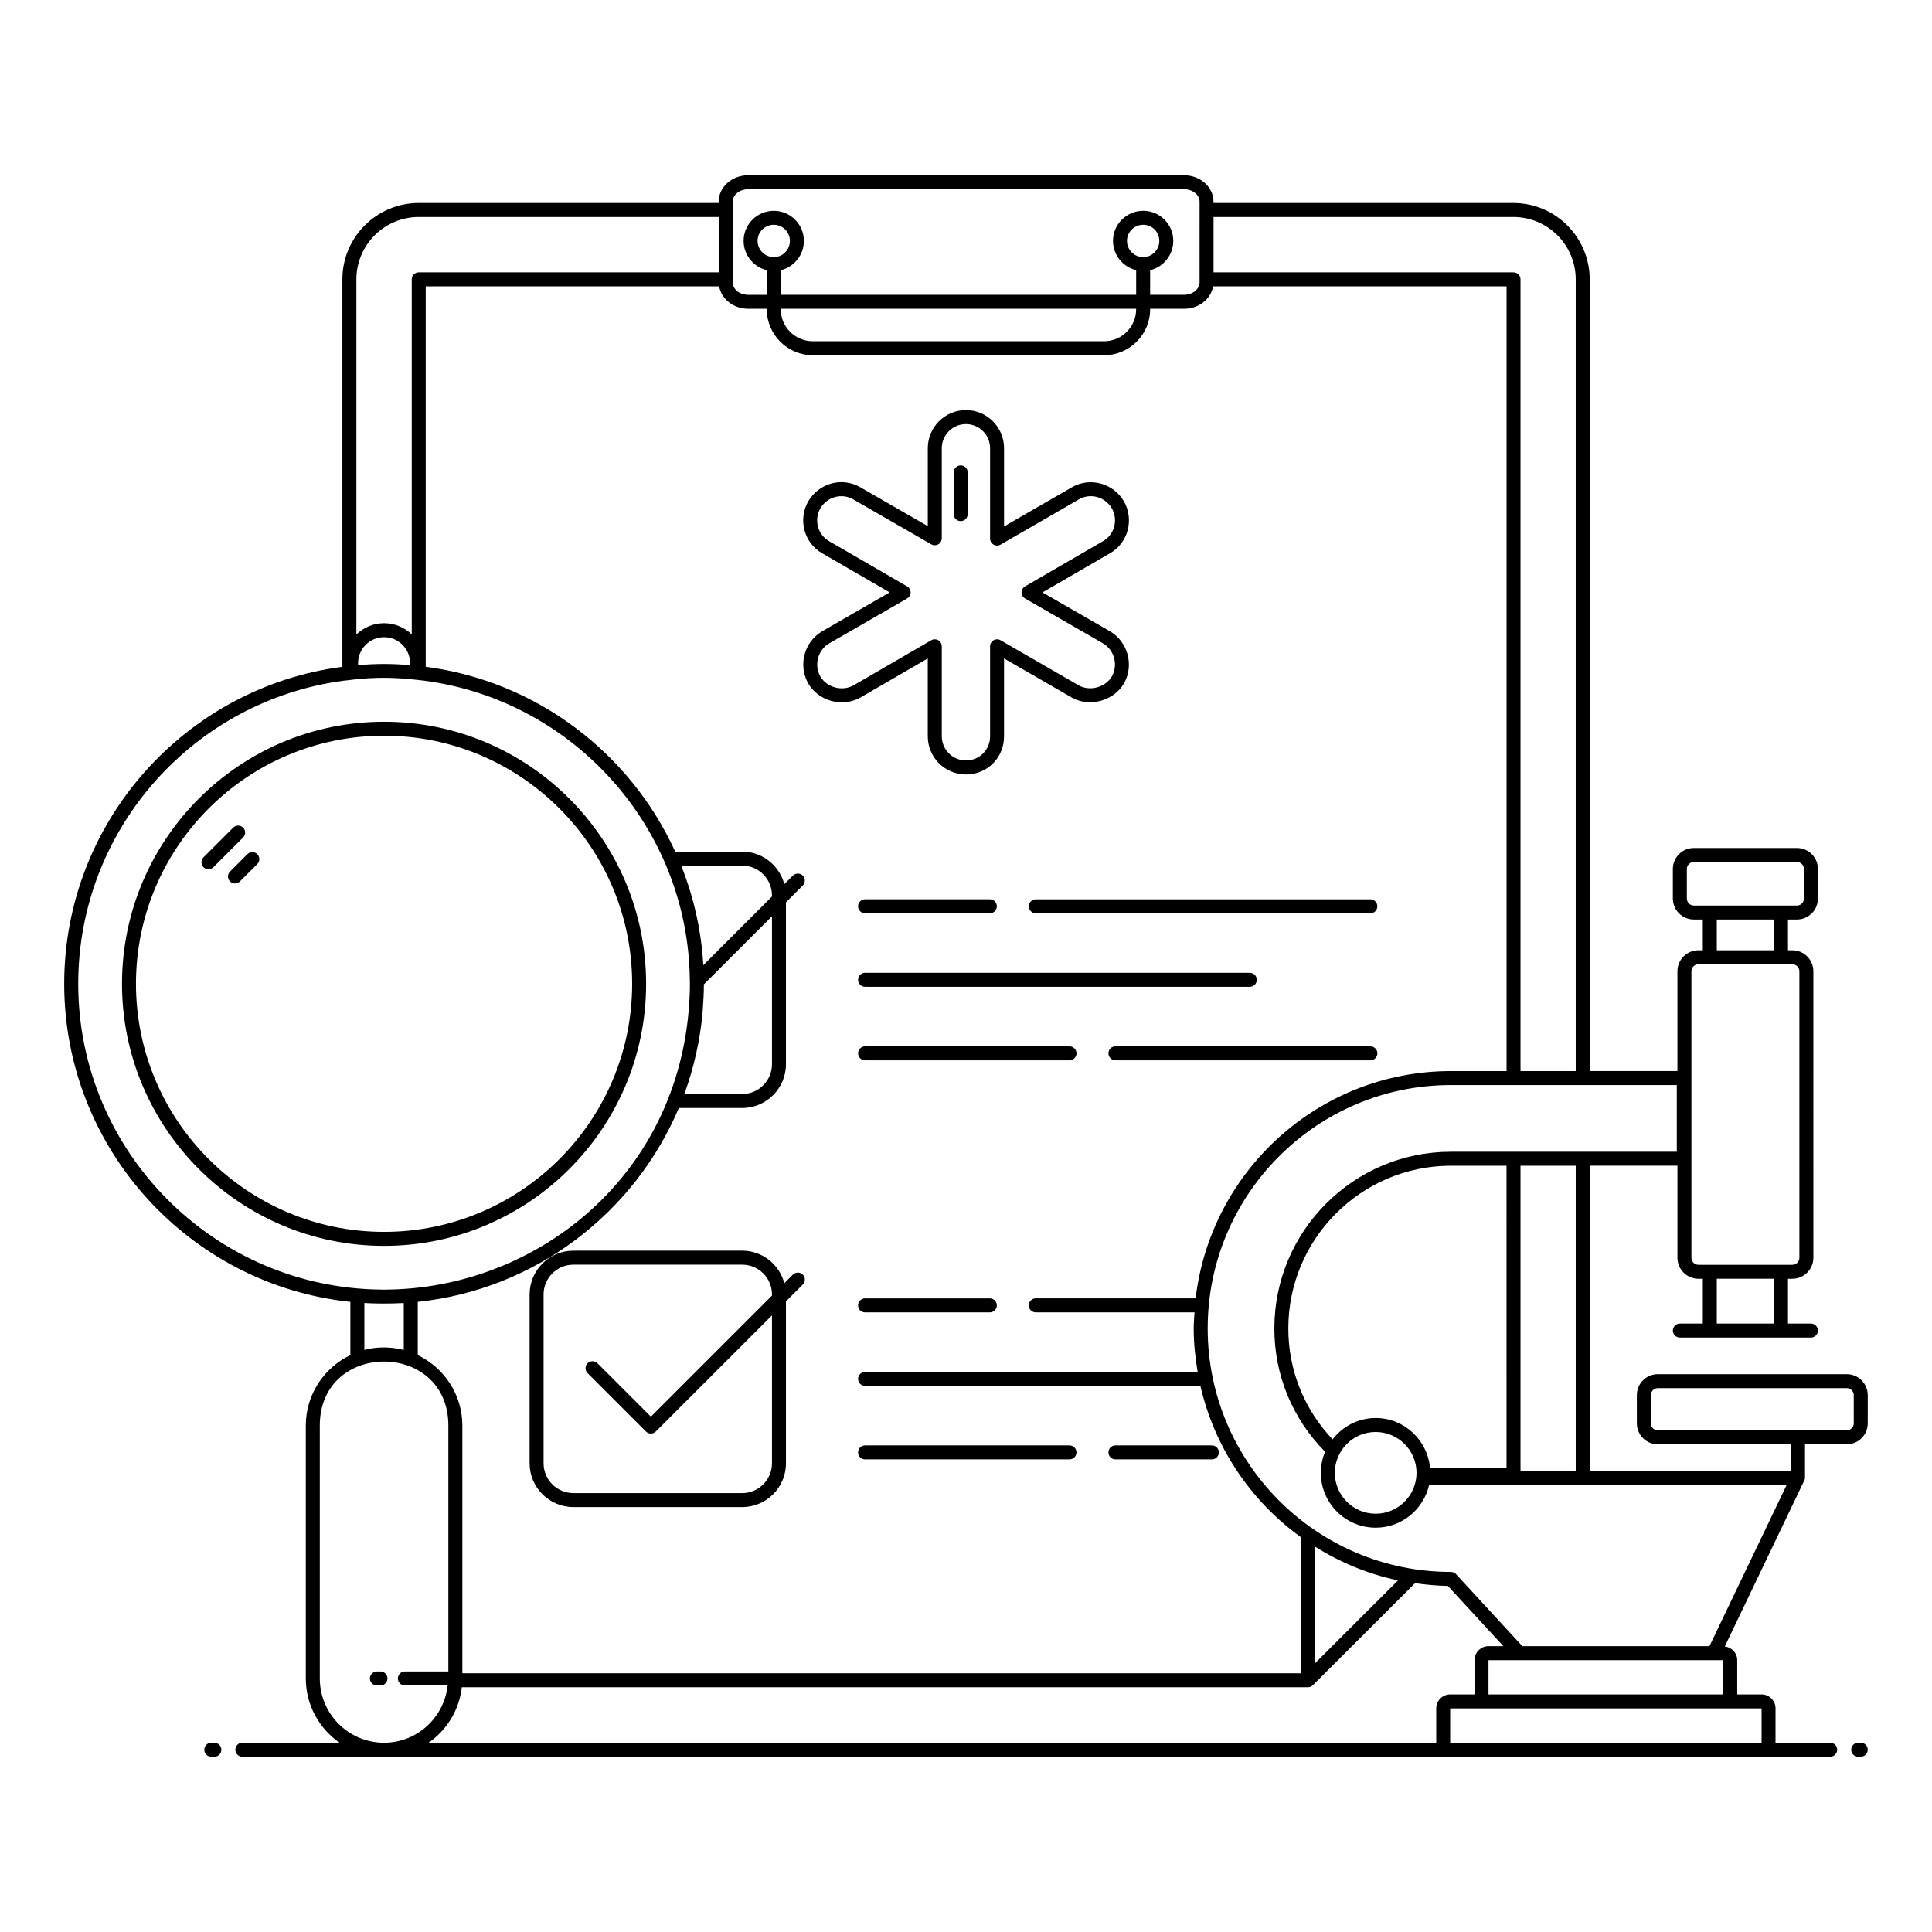
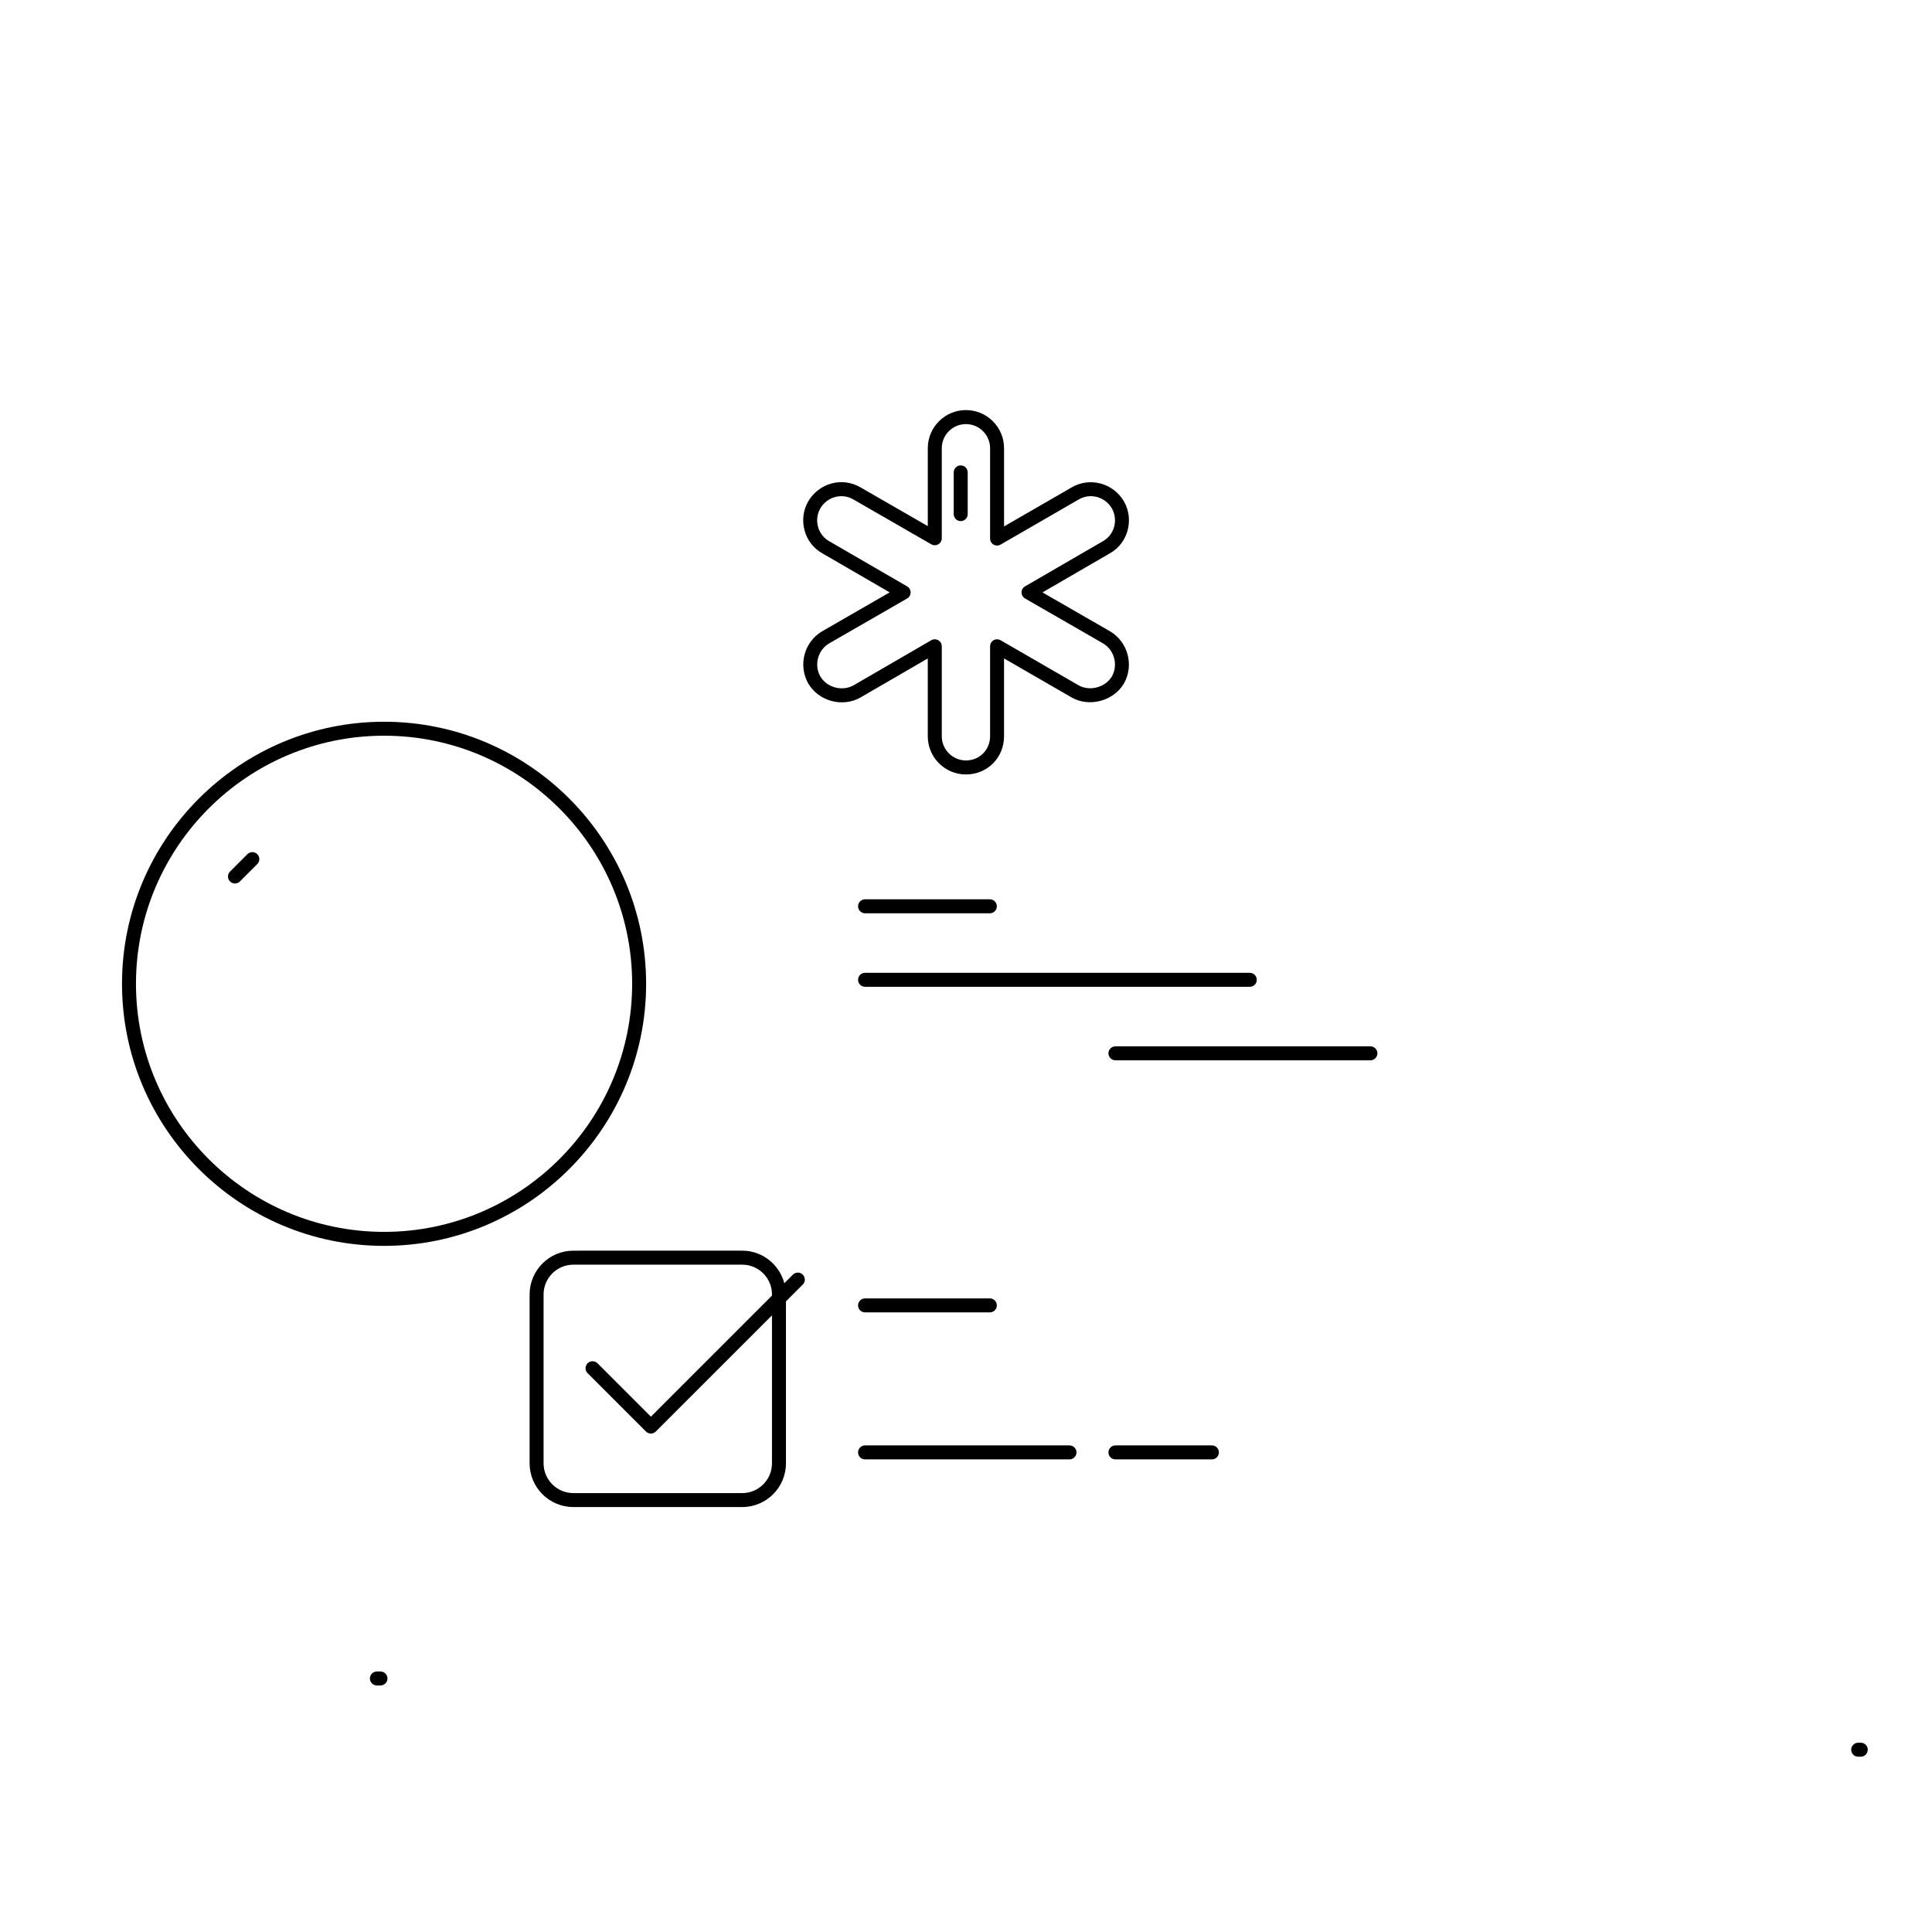
<svg xmlns="http://www.w3.org/2000/svg" fill="#000000" width="800px" height="800px" version="1.1" viewBox="144 144 512 512">
  <g>
-     <path d="m199.99 609.55h0.824c1.023 0 1.852-0.828 1.852-1.852 0-1.023-0.828-1.852-1.852-1.852h-0.824c-1.023 0-1.852 0.828-1.852 1.852 0 1.023 0.828 1.852 1.852 1.852z" />
    <path d="m637.12 605.84h-0.68c-1.023 0-1.852 0.828-1.852 1.852 0 1.023 0.828 1.852 1.852 1.852h0.68c1.023 0 1.852-0.828 1.852-1.852 0-1.023-0.828-1.852-1.852-1.852z" />
    <path d="m284.35 487.04v44.754c0 6.391 5.199 11.59 11.594 11.59h44.754c6.391 0 11.59-5.199 11.59-11.59v-42.918l4.461-4.461c0.723-0.723 0.723-1.895 0-2.621-0.723-0.723-1.895-0.723-2.621 0l-2.273 2.273c-1.32-4.949-5.801-8.629-11.156-8.629l-44.754 0.004c-6.394 0-11.594 5.203-11.594 11.598zm64.234 0v0.305l-32.09 32.09-14.156-14.156c-0.723-0.723-1.895-0.723-2.621 0-0.723 0.723-0.723 1.895 0 2.621l15.465 15.465c0.363 0.363 0.836 0.543 1.309 0.543 0.473 0 0.949-0.18 1.309-0.543l30.781-30.777v39.211c0 4.348-3.539 7.887-7.887 7.887l-44.75-0.004c-4.352 0-7.887-3.539-7.887-7.887v-44.754c0-4.352 3.539-7.891 7.887-7.891h44.754c4.348 0 7.887 3.535 7.887 7.891z" />
-     <path d="m416.64 384.18c0 1.023 0.828 1.852 1.852 1.852h88.672c1.023 0 1.852-0.828 1.852-1.852 0-1.023-0.828-1.852-1.852-1.852h-88.668c-1.027 0-1.855 0.828-1.855 1.852z" />
    <path d="m373.25 386.03h33.074c1.023 0 1.852-0.828 1.852-1.852 0-1.023-0.828-1.852-1.852-1.852h-33.074c-1.023 0-1.852 0.828-1.852 1.852 0 1.023 0.828 1.852 1.852 1.852z" />
    <path d="m373.25 405.51h101.96c1.023 0 1.852-0.828 1.852-1.852 0-1.023-0.828-1.852-1.852-1.852l-101.96-0.004c-1.023 0-1.852 0.828-1.852 1.852s0.828 1.855 1.852 1.855z" />
    <path d="m507.17 421.29h-67.57c-1.023 0-1.852 0.828-1.852 1.852 0 1.023 0.828 1.852 1.852 1.852h67.57c1.023 0 1.852-0.828 1.852-1.852 0-1.023-0.828-1.852-1.852-1.852z" />
-     <path d="m427.43 421.29h-54.176c-1.023 0-1.852 0.828-1.852 1.852 0 1.023 0.828 1.852 1.852 1.852h54.176c1.023 0 1.852-0.828 1.852-1.852 0-1.023-0.828-1.852-1.852-1.852z" />
    <path d="m406.32 488.09h-33.074c-1.023 0-1.852 0.828-1.852 1.852s0.828 1.852 1.852 1.852h33.074c1.023 0 1.852-0.828 1.852-1.852s-0.828-1.852-1.852-1.852z" />
    <path d="m439.6 530.75h25.566c1.023 0 1.852-0.828 1.852-1.852 0-1.023-0.828-1.852-1.852-1.852h-25.566c-1.023 0-1.852 0.828-1.852 1.852 0 1.023 0.828 1.852 1.852 1.852z" />
    <path d="m373.25 530.75h54.176c1.023 0 1.852-0.828 1.852-1.852 0-1.023-0.828-1.852-1.852-1.852h-54.176c-1.023 0-1.852 0.828-1.852 1.852 0 1.023 0.828 1.852 1.852 1.852z" />
    <path d="m372.02 328.85 17.852-10.355v20.641c0 5.57 4.531 10.105 10.105 10.105 5.668 0 10.105-4.438 10.105-10.105v-20.645l17.961 10.371c4.637 2.613 11.039 0.949 13.805-3.723 0.008-0.012 0.016-0.023 0.023-0.035 2.719-4.828 1.043-11.031-3.742-13.824l-17.859-10.285 17.844-10.348c4.938-2.777 6.445-9.074 3.746-13.773-2.828-4.848-9.035-6.516-13.832-3.723l-17.941 10.359v-20.727c0-5.574-4.531-10.109-10.105-10.109s-10.105 4.531-10.105 10.109v20.645l-17.848-10.277c-4.91-2.871-11.051-1.066-13.848 3.731-2.731 4.75-1.125 11.02 3.731 13.75l17.863 10.355-17.867 10.293c-4.777 2.789-6.453 8.984-3.711 13.852 2.793 4.727 9.074 6.391 13.824 3.719zm-8.258-14.359 20.633-11.883c0.574-0.332 0.926-0.941 0.93-1.602 0-0.66-0.352-1.273-0.922-1.605l-20.656-11.977c-3.059-1.719-4.078-5.695-2.359-8.68 1.797-3.09 5.707-4.184 8.781-2.379l20.633 11.883c0.57 0.324 1.277 0.328 1.852-0.004 0.574-0.328 0.926-0.941 0.926-1.602v-23.852c0-3.531 2.871-6.402 6.402-6.402 3.527 0 6.402 2.871 6.402 6.402v23.934c0 0.66 0.352 1.273 0.926 1.602 0.57 0.332 1.281 0.332 1.852 0l20.727-11.973c3.062-1.789 6.977-0.699 8.766 2.375 1.688 2.934 0.766 6.938-2.375 8.699l-20.637 11.969c-0.57 0.332-0.926 0.945-0.922 1.605 0 0.66 0.355 1.27 0.93 1.602l20.625 11.875c3.035 1.773 4.102 5.707 2.383 8.785-1.785 2.973-5.902 3.984-8.777 2.375l-20.719-11.969c-0.57-0.332-1.281-0.332-1.852 0-0.574 0.328-0.926 0.941-0.926 1.602v23.855c0 3.59-2.812 6.398-6.402 6.398-3.527 0-6.402-2.871-6.402-6.398v-23.855c0-1.008-0.812-1.852-1.852-1.852-0.32 0-0.641 0.082-0.93 0.25l-20.609 11.957c-2.973 1.66-7.023 0.617-8.789-2.348-1.734-3.07-0.668-7.019 2.363-8.789z" />
    <path d="m398.6 282.1c1.023 0 1.852-0.828 1.852-1.852v-11.059c0-1.023-0.828-1.852-1.852-1.852-1.023 0-1.852 0.828-1.852 1.852v11.059c0 1.023 0.828 1.852 1.852 1.852z" />
    <path d="m245.78 474.17c38.293 0 69.449-31.156 69.449-69.453 0-38.293-31.156-69.449-69.449-69.449-38.293 0.004-69.449 31.16-69.449 69.453 0.004 38.297 31.156 69.449 69.449 69.449zm0-135.2c36.254 0 65.746 29.492 65.746 65.742 0 36.254-29.492 65.746-65.746 65.746-36.25 0-65.742-29.496-65.746-65.746 0-36.25 29.496-65.742 65.746-65.742z" />
-     <path d="m236.85 489v14.117c-6.973 3.344-11.809 10.453-11.809 18.684v67.004c0 7.051 3.543 13.285 8.941 17.031h-25.758c-1.023 0-1.852 0.828-1.852 1.852 0 1.023 0.828 1.852 1.852 1.852h46.707c0.012 0 0.023 0.008 0.035 0.008 23.938 0 305.76-0.008 374.06-0.008 1.023 0 1.852-0.828 1.852-1.852 0-1.023-0.828-1.852-1.852-1.852h-14.496c0-1.027 0.004-9.645 0.004-9.094 0-2.043-1.664-3.703-3.703-3.703h-6.449v-9.082c0-1.898-1.457-3.41-3.297-3.621l20.969-43.789c0.168-0.277 0.289-0.586 0.289-0.934v-8.859h11.07c3.062 0 5.559-2.492 5.559-5.559v-7.465c0-3.062-2.492-5.559-5.559-5.559h-50.07c-3.062 0-5.559 2.492-5.559 5.559v7.465c0 3.062 2.492 5.559 5.559 5.559h35.293v7.004h-53.348l-0.004-80.832h23.254v24.402c0 3.062 2.492 5.559 5.559 5.559h1.168v11.875h-6.086c-1.023 0-1.852 0.828-1.852 1.852 0 1.023 0.828 1.852 1.852 1.852h26.805 7.934c1.023 0 1.852-0.828 1.852-1.852 0-1.023-0.828-1.852-1.852-1.852h-6.082v-11.875h1.168c3.062 0 5.559-2.492 5.559-5.559l-0.004-75.934c0-3.062-2.492-5.559-5.559-5.559h-1.168v-8.152h2.379c3.062 0 5.559-2.492 5.559-5.559v-7.832c0-3.062-2.492-5.559-5.559-5.559h-27.328c-3.062 0-5.559 2.492-5.559 5.559v7.832c0 3.062 2.492 5.559 5.559 5.559h2.379v8.152h-1.168c-3.062 0-5.559 2.492-5.559 5.559v26.453h-23.254l0.004-209.82c0-11.152-9.074-20.227-20.227-20.227h-79.457v-0.328c0-3.875-3.508-7.027-7.816-7.027h-115.52c-4.309 0-7.816 3.156-7.816 7.027v0.328h-79.488c-11.152 0-20.227 9.074-20.227 20.227v102.68c-41.539 5.43-73.719 41.023-73.719 84.016 0 43.715 33.273 79.805 75.828 84.285zm344.64 32.195v-7.465c0-1.02 0.832-1.852 1.852-1.852h50.07c1.023 0 1.852 0.832 1.852 1.852v7.465c0 1.02-0.832 1.852-1.852 1.852h-50.07c-1.02 0-1.852-0.832-1.852-1.852zm32.641-26.438h-15.16v-11.875h15.16zm-23.098-112.63v-7.832c0-1.02 0.832-1.852 1.852-1.852h27.328c1.023 0 1.852 0.832 1.852 1.852v7.832c0 1.02-0.832 1.852-1.852 1.852h-23.098-4.234c-1.016 0-1.848-0.832-1.848-1.852zm7.938 5.559h15.16v8.152h-15.16zm-6.727 13.711c0-1.02 0.832-1.852 1.852-1.852h2.949c0.023 0 0.047 0.016 0.07 0.016h18.867c0.027 0 0.047-0.012 0.07-0.016h2.949c1.023 0 1.852 0.832 1.852 1.852v75.934c0 1.02-0.832 1.852-1.852 1.852h-24.906c-1.023 0-1.852-0.832-1.852-1.852zm-341.56 87.93c0.105-0.008 0.215-0.004 0.32-0.012v12.43c-0.094-0.023-0.191-0.031-0.285-0.055-3.277-0.809-6.879-0.828-10.16 0.051v-12.426c0.109 0.008 0.227 0.004 0.336 0.012 2.691 0.156 6.684 0.176 9.789 0zm73.207-51.699h16.797c6.394 0 11.598-5.203 11.598-11.594v-42.91l4.457-4.457c0.723-0.723 0.723-1.895 0-2.621-0.723-0.723-1.895-0.723-2.621 0l-2.269 2.269c-1.32-4.953-5.801-8.629-11.164-8.629h-17.754c-11.898-26.098-36.641-45.133-66.113-48.988v-100.82h77.758c0.582 3.359 3.797 5.949 7.695 5.949h4.922v0.102c0 6.731 5.477 12.207 12.207 12.207h77.191c6.731 0 12.207-5.477 12.207-12.207v-0.102h8.992c3.898 0 7.113-2.59 7.695-5.949h77.766v207.97h-14.742c-34.887 0-63.695 26.375-67.656 60.234h-42.375c-1.023 0-1.852 0.828-1.852 1.852 0 1.023 0.828 1.852 1.852 1.852h42.078c-0.09 1.418-0.215 2.824-0.215 4.262 0 3.934 0.406 7.769 1.047 11.523h-88.141c-1.023 0-1.852 0.828-1.852 1.852s0.828 1.852 1.852 1.852h88.867c3.758 16.406 13.414 30.555 26.641 40.105v36.059h-222.23v-65.633c0-8.234-4.84-15.344-11.816-18.688v-14.113c31.203-3.277 57.418-23.555 69.184-51.375zm0.848-63.672c-0.074-0.184-0.121-0.379-0.195-0.562h16.145c4.352 0 7.891 3.539 7.891 7.891v0.309l-18.195 18.195c-0.512-8.957-2.43-17.613-5.644-25.832zm5.414 38.762c0.039-0.414 0.062-0.828 0.094-1.242 0.172-2.18 0.285-4.379 0.289-6.606l18.043-18.043v39.203c0 4.352-3.539 7.891-7.891 7.891h-15.328c0.008-0.023 0.016-0.047 0.023-0.07 2.531-6.898 4.121-14.254 4.769-21.133zm-91.262-92.457v-0.508c0-3.797 3.09-6.891 6.891-6.891 1.848 0 3.578 0.715 4.875 2.016 1.316 1.316 2.012 3.004 2.012 4.875v0.508c-0.031-0.004-0.066 0-0.102-0.004-4.961-0.395-8.629-0.395-13.57 0-0.031 0-0.07 0-0.105 0.004zm112.01-94.43h94.191v0.102c0 4.688-3.812 8.5-8.5 8.5h-77.191c-4.688 0-8.5-3.812-8.5-8.5zm141.56 328.02c6.676 4.188 14.082 7.297 22.035 8.965l-22.035 22.004zm-263.71 34.957v-67.004c0-22.668 34.07-22.605 34.07 0v65.152h-11.527c-1.023 0-1.852 0.828-1.852 1.852 0 1.023 0.828 1.852 1.852 1.852h11.34c-0.938 8.512-8.09 15.18-16.855 15.18-9.391 0-17.027-7.641-17.027-17.031zm28.836 17.031c4.789-3.328 8.113-8.617 8.797-14.699h224.23c0.48 0 0.961-0.195 1.312-0.543l27.078-27.043c2.852 0.402 5.738 0.688 8.691 0.723l14.715 15.977h-3.938c-2.043 0-3.703 1.66-3.703 3.703v9.082h-6.449c-2.043 0-3.703 1.66-3.703 3.703 0 0.836 0.004 9.656 0.004 9.094zm353.25-9.094v9.082h-82.523v-9.082h82.523zm-72.367-3.703v-9.082h62.211v9.082zm23.117-59.285h-14.633v-80.828h14.633zm-18.336-0.738h-20.277c-0.672-7.394-6.832-13.23-14.402-13.23-4.656 0-8.762 2.238-11.422 5.656-7.551-7.981-11.727-18.316-11.727-29.395 0-23.773 19.328-43.117 43.082-43.117h14.742zm-34.68-9.527c5.973 0 10.828 4.859 10.828 10.828s-4.859 10.828-10.828 10.828c-5.973 0-10.828-4.859-10.828-10.828s4.859-10.828 10.828-10.828zm79.801-74.266h-59.863c-25.801 0-46.789 21.004-46.789 46.824 0 12.383 4.789 23.918 13.445 32.68-0.723 1.723-1.125 3.609-1.125 5.59 0 8.012 6.519 14.531 14.531 14.531 6.934 0 12.727-4.887 14.172-11.387h94.77l-20.488 42.785h-49.586l-17.566-19.074c-0.352-0.379-0.844-0.598-1.363-0.598-35.543 0-64.457-28.949-64.457-64.531 0-35.562 28.914-64.496 64.457-64.496h59.863zm-43.309-247.72c9.109 0 16.523 7.414 16.523 16.523v209.82h-14.633v-209.82c0-1.023-0.828-1.852-1.852-1.852h-79.496v-14.668zm-202.79-7.359h115.52c2.269 0 4.113 1.492 4.113 3.324-0.004 3.398 0 20.918 0 20.547v0.008 0.008 0.766c0 1.836-1.844 3.324-4.113 3.324h-8.992v-6.519c3.508-0.836 6.133-3.996 6.133-7.781 0-4.391-3.57-7.961-7.961-7.961-4.418 0-8.012 3.57-8.012 7.961 0 3.769 2.625 6.918 6.137 7.766v6.535l-94.195 0.004v-6.519c3.508-0.836 6.137-3.996 6.137-7.781 0-4.391-3.574-7.961-7.961-7.961-4.418 0-8.012 3.57-8.012 7.961 0 3.769 2.625 6.918 6.133 7.766v6.535h-4.922c-2.269 0-4.113-1.492-4.113-3.324v-0.719c0-0.02 0.012-0.035 0.012-0.055s-0.012-0.035-0.012-0.055v-18.266c0-0.02 0.012-0.035 0.012-0.055s-0.012-0.035-0.012-0.055v-2.129c0-1.832 1.844-3.324 4.113-3.324zm104.7 17.988c-2.375 0-4.309-1.934-4.309-4.309 0-2.348 1.934-4.258 4.309-4.258 2.348 0 4.258 1.91 4.258 4.258-0.004 2.375-1.914 4.309-4.258 4.309zm-97.898 0c-2.375 0-4.309-1.934-4.309-4.309 0-2.348 1.934-4.258 4.309-4.258 2.348 0 4.258 1.91 4.258 4.258 0 2.375-1.91 4.309-4.258 4.309zm-94.102-10.629h79.488v14.668h-79.488c-1.023 0-1.852 0.828-1.852 1.852v94.098c-4.117-3.965-10.551-3.957-14.672 0.012v-94.109c0-9.109 7.41-16.52 16.523-16.52zm-19.785 122.87v0.004c1.738-0.109 8.465-1.473 19.125-0.234l2.062 0.234v-0.004c39.504 5.184 69.965 38.84 70.438 79.285 0.004 0.328 0.023 0.652 0.023 0.98v0.086c0 2.469-0.133 4.914-0.348 7.34-4.086 45.312-41.625 73.434-80.215 73.691-0.164 0-0.324 0.012-0.488 0.012-0.172 0-0.336-0.012-0.508-0.012-44.5-0.297-80.543-36.551-80.543-81.043 0-41.098 30.754-75.129 70.453-80.34z" />
-     <path d="m208.42 365.95c0.723-0.723 0.723-1.895 0-2.621-0.723-0.723-1.895-0.723-2.621 0l-7.871 7.871c-0.723 0.723-0.723 1.895 0 2.621 0.723 0.723 1.895 0.723 2.621 0z" />
    <path d="m204.96 377.59c0.723 0.723 1.895 0.723 2.621 0l4.602-4.606c0.723-0.723 0.723-1.895 0-2.621-0.723-0.723-1.895-0.723-2.621 0l-4.602 4.606c-0.723 0.723-0.723 1.895 0 2.621z" />
    <path d="m244.83 586.96h-0.949c-1.023 0-1.852 0.828-1.852 1.852 0 1.023 0.828 1.852 1.852 1.852h0.949c1.023 0 1.852-0.828 1.852-1.852 0-1.023-0.828-1.852-1.852-1.852z" />
  </g>
</svg>